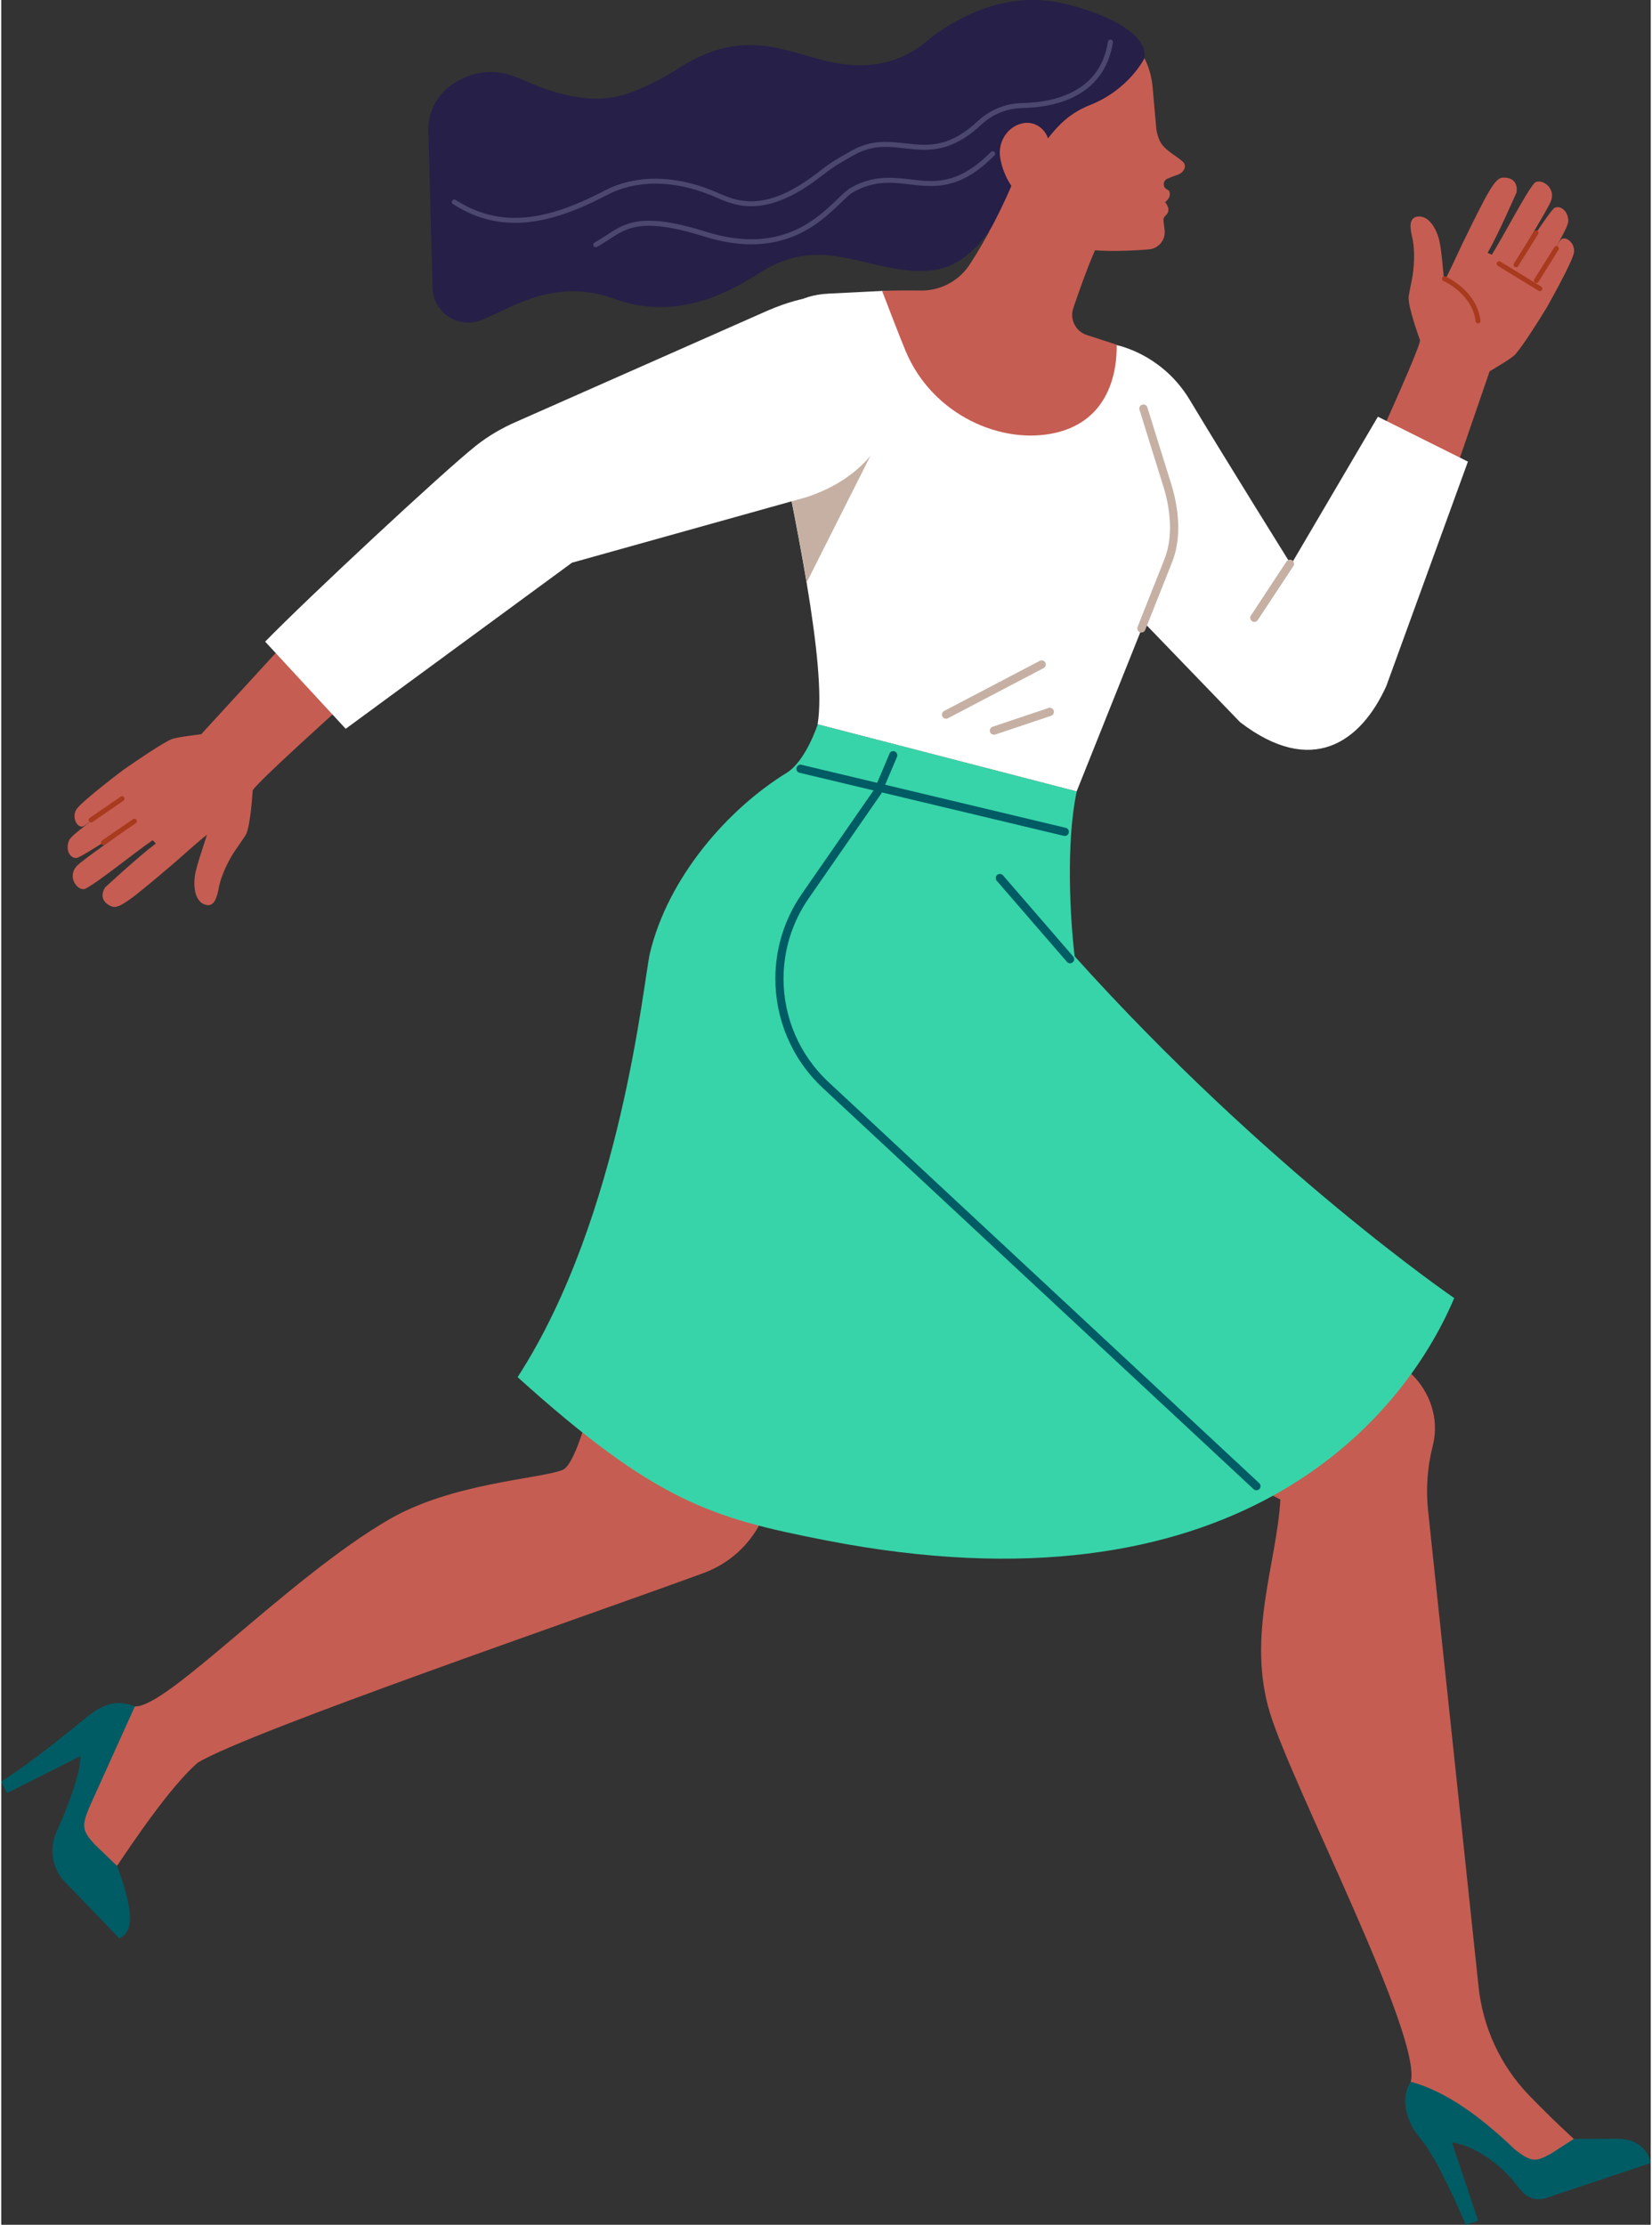
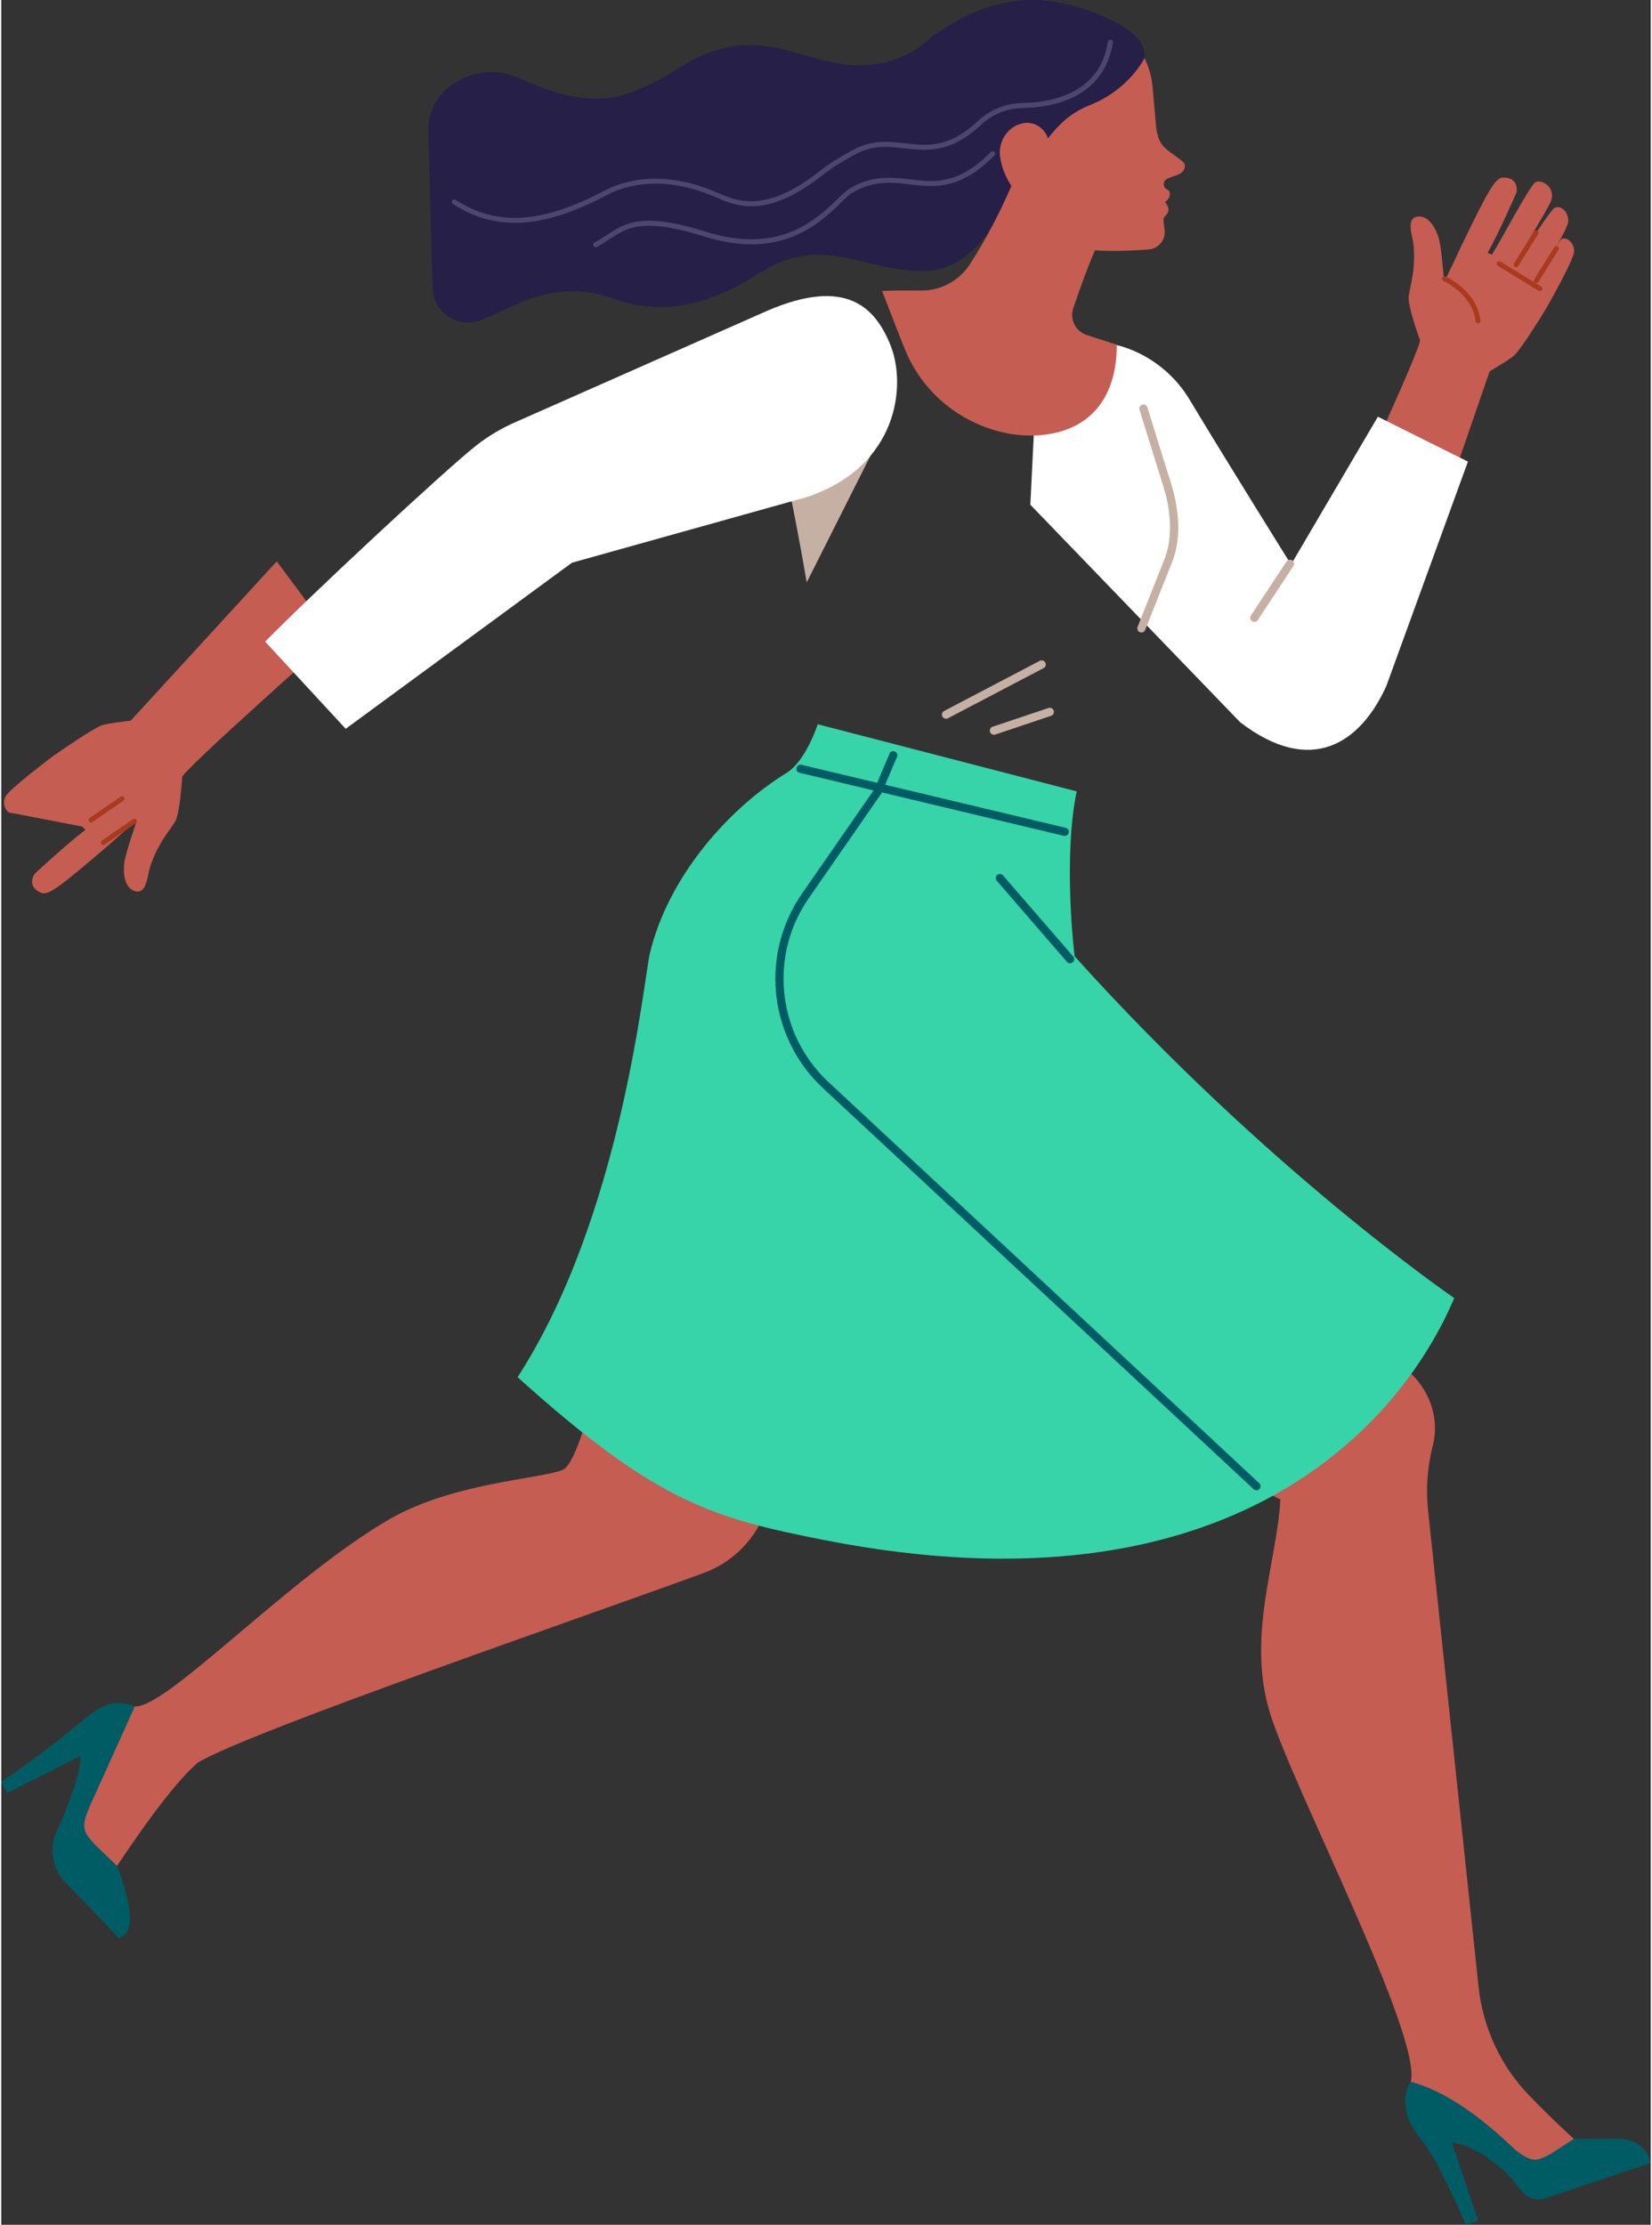
<svg xmlns="http://www.w3.org/2000/svg" id="Layer_168363c66c6220" data-name="Layer 1" viewBox="0 0 300.09 404.74" aria-hidden="true" width="300px" height="404px">
  <rect x="0" y="0" width="300.09" height="404.74" fill="#333333" stroke="none" />
  <defs>
    <linearGradient class="cerosgradient" data-cerosgradient="true" id="CerosGradient_id65c3483a2" gradientUnits="userSpaceOnUse" x1="50%" y1="100%" x2="50%" y2="0%">
      <stop offset="0%" stop-color="#d1d1d1" />
      <stop offset="100%" stop-color="#d1d1d1" />
    </linearGradient>
    <linearGradient />
    <style>
      .cls-1-68363c66c6220{
        fill: #c6b0a4;
      }

      .cls-2-68363c66c6220{
        fill: #261f48;
      }

      .cls-3-68363c66c6220{
        fill: #4c476e;
      }

      .cls-4-68363c66c6220{
        fill: #a83a1d;
      }

      .cls-5-68363c66c6220{
        fill: #005c64;
      }

      .cls-6-68363c66c6220{
        fill: #fff;
      }

      .cls-7-68363c66c6220{
        fill: #37d4a9;
      }

      .cls-8-68363c66c6220{
        fill: #c65d52;
      }
    </style>
  </defs>
-   <path class="cls-8-68363c66c6220" d="M14.73,150.37c.5-.06,1.28-.9,1.8-1.19-1.99,1.66-3.93,2.93-4.26,3.86-.64,1.79.39,3.17,1.45,3.04.94-.12,10.55-6.52,10.55-6.52-1.53,1.48-9.58,6.89-10.57,8.03-1.84,2.09.36,4.67,1.58,4.09,2.17-1.03,8.87-6.5,12.27-8.83l.57.61c-3.16,2.35-9.23,7.99-9.23,7.99-1.09,1.79-.1,3,1.29,3.48,1.3.45,3.48-1.29,11.43-8.06.99-.85,4.24-3.81,5.81-5.01-.46,1.6-2.06,6-2.23,7.73-.35,3.56.98,4.91,2.28,5.07,1.26.16,1.77-1.33,2.1-3.11.47-2.6,2.09-5.56,3.1-7,.5-.72,1.62-2.32,1.81-2.66.88-1.57,1.25-8,1.26-8.05.09-1.17,27.46-25.46,27.46-25.46l-10.26-13.77-26.56,28.96c-.46.09-4.45.5-5.42.92-1.73.75-6.26,3.82-8.71,5.54,0,0-7.73,5.81-8.59,7.24-.85,1.42.08,3.23,1.08,3.11Z" />
+   <path class="cls-8-68363c66c6220" d="M14.73,150.37l.57.61c-3.16,2.35-9.23,7.99-9.23,7.99-1.09,1.79-.1,3,1.29,3.48,1.3.45,3.48-1.29,11.43-8.06.99-.85,4.24-3.81,5.81-5.01-.46,1.6-2.06,6-2.23,7.73-.35,3.56.98,4.91,2.28,5.07,1.26.16,1.77-1.33,2.1-3.11.47-2.6,2.09-5.56,3.1-7,.5-.72,1.62-2.32,1.81-2.66.88-1.57,1.25-8,1.26-8.05.09-1.17,27.46-25.46,27.46-25.46l-10.26-13.77-26.56,28.96c-.46.09-4.45.5-5.42.92-1.73.75-6.26,3.82-8.71,5.54,0,0-7.73,5.81-8.59,7.24-.85,1.42.08,3.23,1.08,3.11Z" />
  <path class="cls-8-68363c66c6220" d="M283.9,43.48c-.44.26-.82,1.33-1.17,1.81,1.16-2.32,2.43-4.26,2.36-5.24-.13-1.9-1.62-2.75-2.54-2.2-.82.48-7.06,10.19-7.06,10.19.81-1.96,6.03-10.15,6.49-11.58.85-2.65-2.2-4.14-3.08-3.12-1.57,1.81-5.54,9.51-7.72,13l-.77-.33c1.96-3.42,5.27-11.01,5.27-11.01.28-2.08-1.11-2.79-2.57-2.68-1.37.1-2.68,2.57-7.26,11.96-.57,1.17-2.37,5.18-3.33,6.91-.21-1.65-.5-6.32-1.04-7.98-1.1-3.4-2.86-4.1-4.11-3.74-1.22.36-1.1,1.93-.68,3.69.61,2.57.3,5.93-.04,7.66-.17.85-.56,2.77-.6,3.17-.18,1.79,2.05,7.83,2.06,7.88.38,1.11-15.01,34.31-15.01,34.31l14.9,8.53,12.78-37.16c.39-.26,3.88-2.24,4.6-3.01,1.29-1.38,4.22-6,5.77-8.56,0,0,4.77-8.41,4.98-10.07.21-1.63-1.36-2.93-2.23-2.42Z" />
  <g>
    <path class="cls-8-68363c66c6220" d="M286.1,389.12s-4.09-3.7-8.26-8.05c-5.11-5.35-8.29-12.25-9.07-19.61-2.17-20.47-7.27-68.59-9.19-86.66-.41-3.86-.14-7.76.79-11.52.06-.24.11-.47.17-.71.99-4.51-.56-9.21-3.84-12.46l-39.9-39.55-51.35,27.91,67.26,34.33c-.64,11.47-6.16,24.82-1.91,38.78,4.1,13.45,27.74,58.84,25.63,67.15-1.34,5.7,1.18,9.38,1.19,9.37,7.47-2.2,13.69,3.62,16.26,6.91l16.94-5.66-4.72-.22Z" />
    <path class="cls-5-68363c66c6220" d="M294,389.08l-7.9.04-4.19,2.7c-2.56,1.35-3.34,1.77-6.59-.83-5.93-5.68-12.37-10.53-18.9-12.27-2.83,4.57,1.22,9.74,1.49,9.98,2.87,3.42,5.71,9.58,8.54,16.04l2.23-.74-4.76-14.24c5.51.82,10.28,5.82,11.24,7.08.67.88,1.08,1.34,1.51,1.84,1.07,1.25,2.79,1.72,4.35,1.2l19.06-6.37c-.49-2.47-2.57-4.44-6.09-4.42Z" />
  </g>
  <path class="cls-6-68363c66c6220" d="M250.45,75.81l-15.8,26.89s-11.95-19.16-18.46-30c-2.71-4.52-6.95-7.91-11.95-9.56h0c-7.72-2.55-15.74,2.95-16.15,11.07l-.87,17.61,38.16,39.56c13.01,9.99,21.96,3.7,26.61-6.59l14.84-40.81-16.38-8.17Z" />
  <g>
    <path class="cls-8-68363c66c6220" d="M102.07,267.44c-4.38,1.65-20.06,2.35-31.49,8.97-18.25,10.57-40.46,34.39-46.26,34.02-2.88,1.04-8.41,3.9-8.41,3.91,3.13,6.8-1.12,15.07-3.86,19.16l9.02,5.95c2.46-3.67,9.79-14.65,14.75-18.83,9.89-5.8,69.48-26.21,91.96-34.45,5.35-1.96,9.53-6.21,11.4-11.59l21.26-61.24-39.35-5.02c-5.6,2.41-13.31,56.97-19.02,59.12Z" />
    <path class="cls-5-68363c66c6220" d="M23.41,349.2c.11-3.62-2.35-9.75-2.35-9.75l-4.08-3.93c-2.31-2.54-2.4-3.33-.84-7l8.17-18.09c-3.31-1.22-5.71-.67-9.48,2.54-.28.24-9.14,7.58-14.84,11.13l1.06,2.1,13.36-6.73c-.04,1.59-.41,3.17-.85,4.67-.84,2.84-2.2,6.25-3.52,9.16-1.38,3.03-.78,6.59,1.5,9.02l9.91,10.29c.89-.32,1.89-1.22,1.96-3.4Z" />
  </g>
  <path class="cls-7-68363c66c6220" d="M195.66,143.97l-47.12-12.21s-2.14,6.68-5.67,8.85c-10.66,6.56-21.54,18.95-24.86,32.8-1.14,4.75-5.11,47.82-24.07,77.13,25.12,22.64,35.27,25.61,55.93,29.66,74.12,14.52,104.86-21.33,114.47-44.05,0,0-34.03-23.23-69.06-62.18-.78-6.51-1.64-20.53.38-29.99Z" />
-   <path class="cls-6-68363c66c6220" d="M148.53,131.76l47.12,12.21,15.85-39.63c2.05-5.14,2.26-10.82.62-16.1l-4.33-13.9c-2.05-6.58-7.05-11.83-13.53-14.19,0,0-29.27-7.46-34.01-7.22-3.35.17-6.95.35-9.76.49-10.67.55-12.43,9.55-10.3,20.02,4.11,20.13,10.08,47.79,8.33,58.32Z" />
  <path class="cls-1-68363c66c6220" d="M160.08,79.03l-17.71,4.98c1.47,7.24,2.97,14.85,4.16,21.95l13.56-26.93Z" />
  <path class="cls-6-68363c66c6220" d="M62.67,132.58l41.16-30.21,42.72-11.94c16.51-5.49,18.27-20.23,15.17-27.78-2.78-6.78-8.07-12.24-22.3-6.14l-45.72,20.22c-2.6,1.12-5.05,2.56-7.28,4.31-5.88,4.64-30.76,27.84-38.41,35.69l14.66,15.86Z" />
  <path class="cls-8-68363c66c6220" d="M197.4,2.69h0c6.53,1.14,11.47,6.52,12.06,13.12l.68,7.67c.27,1.56.69,2.51,1.35,3.19,1.13,1.19,2.56,1.88,3.53,2.81.69.67.22,1.9-1.04,2.33-.45.15-1.12.39-1.82.69-.67.29-.87,1.13-.43,1.7.11.14.34.25.56.38.16.09.26.26.29.44.14.86-.36,1.32-.84,1.78,0,0,1.1,1.17.34,2.14l-.37.39c-.21.22-.3.52-.27.82l.21,1.7c.23,1.83-1.17,3.46-3.01,3.53,0,0-9.78.87-13.03-.51-3-1.27-4.78-4.51-5.33-7.73l-1.54-.79-10.04,6.37s-10.21-13.95-11.2-17.85c-2.57-10.19,4.96-20.23,15.36-21.76l5.88-.86c3.71-.54,4.97-.18,8.66.46Z" />
  <path class="cls-2-68363c66c6220" d="M193.2.62c-6.68-1.5-14.65-.55-23.59,5.86-1.02.69-5.05,5.21-12.93,5.4-10.98.26-18.96-8.7-33.29.44-3.14,2.01-6.43,3.7-9.67,4.78-6.97,2.32-14.53-.64-19.3-2.77-4.82-2.16-8.6-1.19-11.75.63-3.16,1.82-5.07,5.24-4.97,8.89l.77,28.54c.12,4.53,4.74,7.52,8.93,5.8,1.36-.55,2.73-1.17,4.13-1.84,4.88-2.35,11.59-5.05,19.89-2.01,13.87,5.09,25.02-4.03,28.33-5.75,9.6-4.97,16.33-.17,25.86.67,4.56.14,11.53.59,18.71-15.41,1.18.58,4.87-6.95,4.87-6.95,2.46-3.55,4.82-6.18,8.84-7.77,7.19-2.84,9.94-8.53,9.94-8.53.76-5.45-10.13-8.94-14.78-9.98Z" />
  <path class="cls-8-68363c66c6220" d="M185.81,22.43s-.06.01-.09.02c-2.76.65-4.44,3.45-3.98,6.25.93,5.76,6.12,10.83,10.32,9.1l-1.46-11.86c-.29-2.33-2.49-4.01-4.78-3.51Z" />
  <path class="cls-8-68363c66c6220" d="M202.94,39.22s-11.54-8.26-18.11-7.93c-2.49,6.23-5.6,12.18-8.64,16.83-1.97,3.01-5.33,4.79-8.92,4.74-2.27-.03-4.87-.04-7.02.07,1.23,3.17,3.05,7.97,4.25,10.85,4.85,11.72,17.54,17.26,27.38,14.94,9.78-2.3,11.14-11.29,11.05-16.01l-5.44-1.76c-2.03-.66-3.14-2.85-2.46-4.87,2.1-6.27,5.63-15.86,7.92-16.84Z" />
  <g>
    <path class="cls-5-68363c66c6220" d="M145.24,140.59l48.07,11.47c.4.1.81-.15.9-.56.1-.4-.15-.81-.56-.9l-48.07-11.47c-.4-.1-.81.15-.9.56-.1.4.15.81.56.9" />
    <path class="cls-5-68363c66c6220" d="M195.02,174.01l-12.77-14.76c-.27-.31-.74-.35-1.06-.08-.31.27-.35.74-.08,1.06l12.77,14.76c.27.31.74.35,1.06.08s.35-.74.08-1.06" />
    <path class="cls-5-68363c66c6220" d="M161.6,137.11l-2.72,6.42-13.21,19.05c-3.25,4.69-4.84,10.1-4.84,15.47,0,7.32,2.95,14.59,8.65,19.9l78.36,72.97c.3.28.78.27,1.06-.04s.27-.78-.04-1.06l-78.36-72.97c-5.39-5.02-8.18-11.88-8.18-18.8,0-5.07,1.5-10.18,4.57-14.61l13.25-19.12.07-.14,2.75-6.49c.16-.38-.02-.82-.4-.98s-.82.02-.98.4Z" />
  </g>
  <g>
    <path class="cls-4-68363c66c6220" d="M16.58,149.55l5.66-3.89c.2-.14.26-.42.12-.62-.14-.2-.42-.26-.62-.12l-5.66,3.89c-.2.14-.26.42-.12.62.14.2.42.26.62.12" />
    <path class="cls-4-68363c66c6220" d="M18.82,153.65l5.66-3.89c.2-.14.26-.42.12-.62-.14-.2-.42-.26-.62-.12l-5.66,3.89c-.2.14-.26.42-.12.62.14.2.42.26.62.12" />
    <path class="cls-4-68363c66c6220" d="M262.38,51.12l.05.02c.28.13,1.6.79,2.92,2,1.31,1.21,2.6,2.96,2.87,5.29.03.25.25.42.5.39s.42-.25.39-.5c-.33-2.79-1.94-4.8-3.44-6.1-1.5-1.3-2.91-1.92-2.93-1.93-.23-.1-.49,0-.59.23s0,.49.23.59Z" />
    <path class="cls-4-68363c66c6220" d="M282.54,44.98l-3.64,5.82c-.13.21-.07.49.14.62.21.13.49.07.62-.14l3.64-5.82c.13-.21.07-.49-.14-.62-.21-.13-.49-.07-.62.14" />
    <path class="cls-4-68363c66c6220" d="M272.27,48.36l7.41,4.54c.21.13.49.06.62-.15.13-.21.06-.49-.15-.62l-7.41-4.54c-.21-.13-.49-.06-.62.15-.13.21-.06.49.15.62" />
    <path class="cls-4-68363c66c6220" d="M278.84,42.12l-3.64,5.82c-.13.21-.07.49.14.62.21.13.49.07.62-.14l3.64-5.82c.13-.21.07-.49-.14-.62-.21-.13-.49-.07-.62.14" />
    <path class="cls-1-68363c66c6220" d="M207.08,74.56l4.33,13.9c.34,1.07,1.22,4.08,1.22,7.51,0,2-.3,4.13-1.16,6.12v.02s-4.74,11.94-4.74,11.94c-.15.39.04.82.42.97.39.15.82-.04.97-.42l4.74-11.94-.7-.28.69.3c.96-2.23,1.28-4.57,1.28-6.71,0-3.68-.94-6.83-1.29-7.96l-4.33-13.9c-.12-.4-.54-.62-.94-.49-.4.12-.62.54-.49.94Z" />
    <path class="cls-3-68363c66c6220" d="M108.36,44.92c1.64-.88,2.86-1.86,4.23-2.59,1.37-.74,2.9-1.26,5.25-1.26,2.34,0,5.51.53,10.06,1.96,3.2,1,6.03,1.42,8.56,1.42,5.55,0,9.57-2.02,12.5-4.23,1.46-1.1,2.66-2.24,3.65-3.2.98-.95,1.78-1.72,2.35-2.04,2.39-1.36,4.48-1.72,6.53-1.73,2.53,0,4.97.59,7.63.59,1.7,0,3.49-.25,5.4-1.08,1.91-.83,3.95-2.22,6.17-4.48.18-.18.17-.47,0-.64-.18-.18-.47-.17-.64,0-2.17,2.19-4.1,3.51-5.89,4.28-1.79.77-3.43,1.01-5.04,1.01-2.51,0-4.96-.59-7.63-.59-2.15,0-4.46.4-6.98,1.85-.75.43-1.54,1.22-2.53,2.17-2.96,2.85-7.54,7.16-15.51,7.17-2.43,0-5.17-.4-8.29-1.38-4.6-1.44-7.85-2-10.33-2-2.49,0-4.22.58-5.68,1.37-1.47.79-2.67,1.77-4.23,2.59-.22.12-.31.39-.19.62s.39.31.62.19Z" />
    <path class="cls-3-68363c66c6220" d="M82.2,37.14c3.69,2.38,7.46,3.4,11.28,3.4,5.43,0,10.98-2.04,16.8-5.1,2.35-1.23,5.32-2.03,8.75-2.03,3.06,0,6.5.63,10.2,2.15,1.69.69,3.99,1.96,7.22,1.96,3.19,0,7.24-1.24,12.5-5.29,2.57-1.98,3.14-2.3,6.23-4.04,2.05-1.15,3.89-1.47,5.71-1.47,2.3,0,4.56.53,7.04.53,3.05,0,6.41-.86,10.31-4.52,2.04-1.91,4.69-3.02,7.47-3.07,2.85-.05,6.55-.5,9.78-2.21,3.23-1.7,5.97-4.72,6.75-9.72.04-.25-.13-.48-.38-.52-.25-.04-.48.13-.52.38-.75,4.73-3.25,7.44-6.28,9.05-3.03,1.61-6.61,2.06-9.37,2.11-3.02.05-5.88,1.26-8.08,3.32-3.79,3.52-6.81,4.26-9.69,4.27-2.34,0-4.61-.53-7.04-.53-1.93,0-3.96.35-6.16,1.59-3.08,1.74-3.77,2.13-6.34,4.12-5.16,3.98-9,5.1-11.95,5.1-2.99,0-5.11-1.16-6.88-1.89-3.8-1.56-7.36-2.22-10.54-2.22-3.58,0-6.69.83-9.18,2.13-5.76,3.02-11.18,4.99-16.38,4.99-3.67,0-7.23-.97-10.79-3.26-.21-.14-.49-.07-.63.14-.14.21-.07.49.14.63Z" />
    <path class="cls-1-68363c66c6220" d="M233.83,102.15l-6.48,9.82c-.23.35-.13.81.21,1.04.35.23.81.13,1.04-.21l6.48-9.82c.23-.35.13-.81-.21-1.04-.35-.23-.81-.13-1.04.21" />
    <path class="cls-1-68363c66c6220" d="M188.94,120.22l-17.4,9.12c-.37.19-.51.65-.32,1.01.19.37.65.51,1.01.32l17.4-9.12c.37-.19.51-.65.32-1.01-.19-.37-.65-.51-1.01-.32" />
    <path class="cls-1-68363c66c6220" d="M190.52,128.8l-10.16,3.41c-.39.13-.6.56-.47.95.13.39.56.6.95.47l10.16-3.41c.39-.13.6-.56.47-.95s-.56-.6-.95-.47" />
  </g>
</svg>